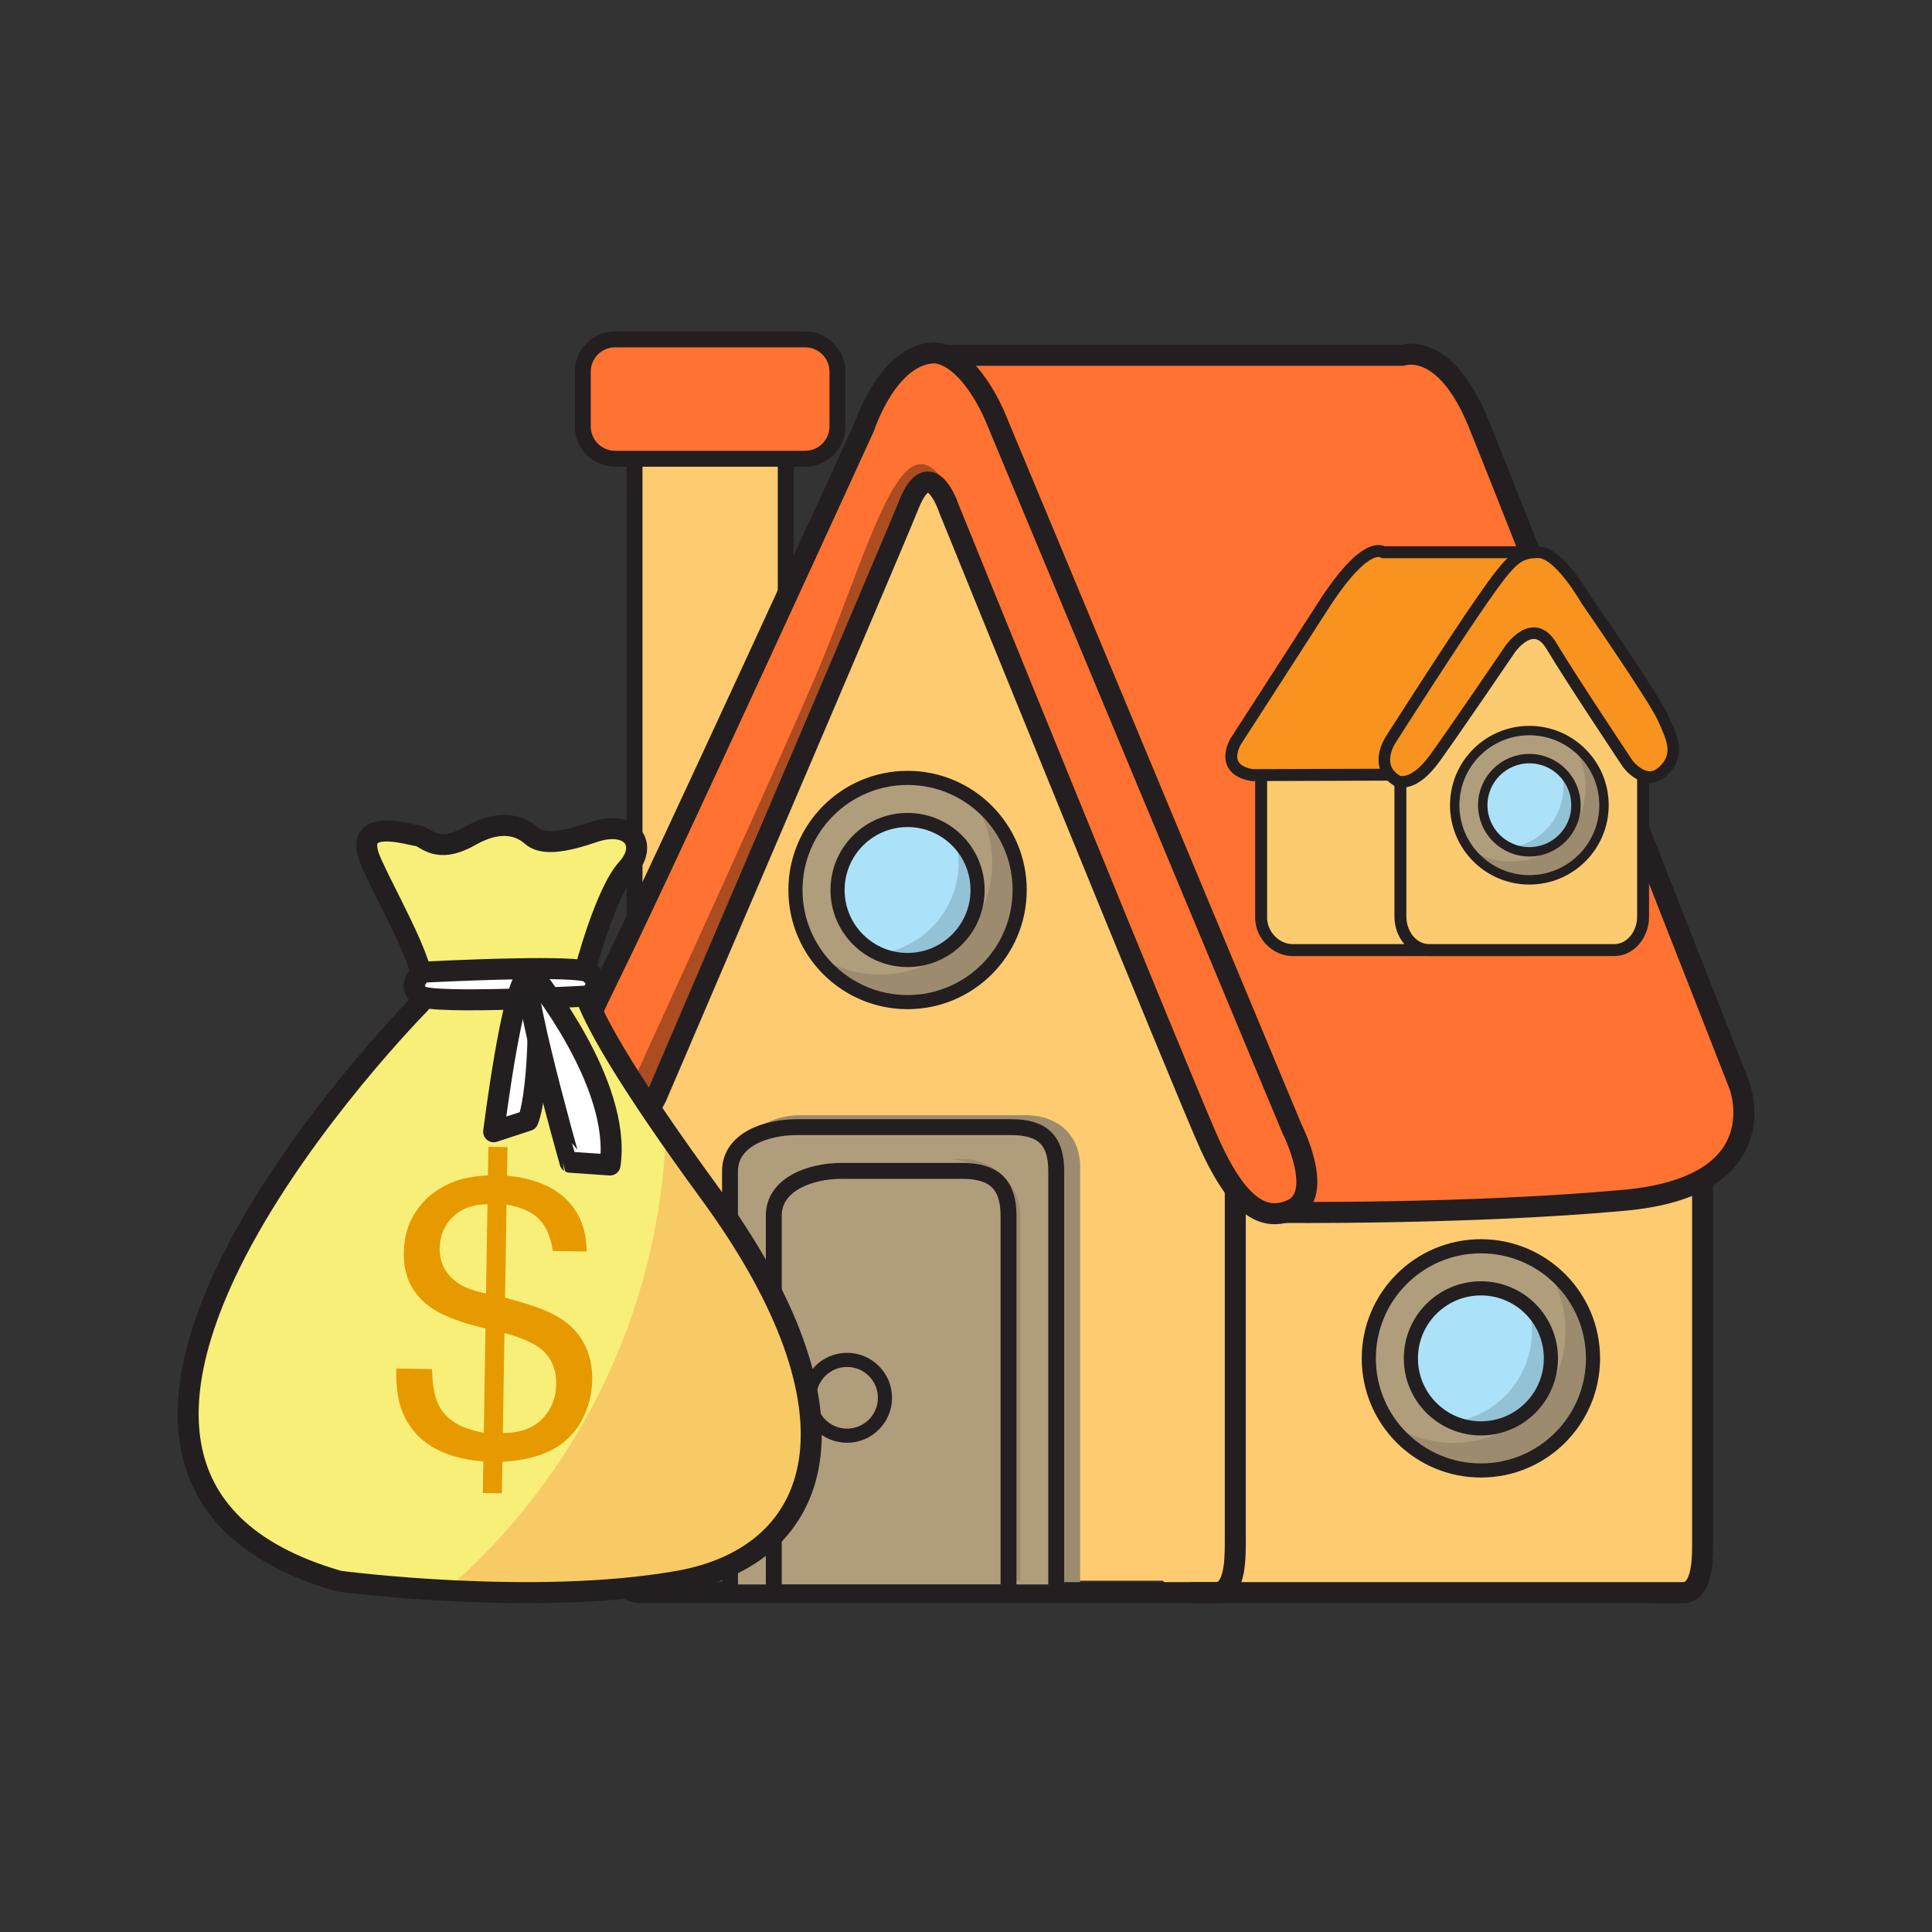
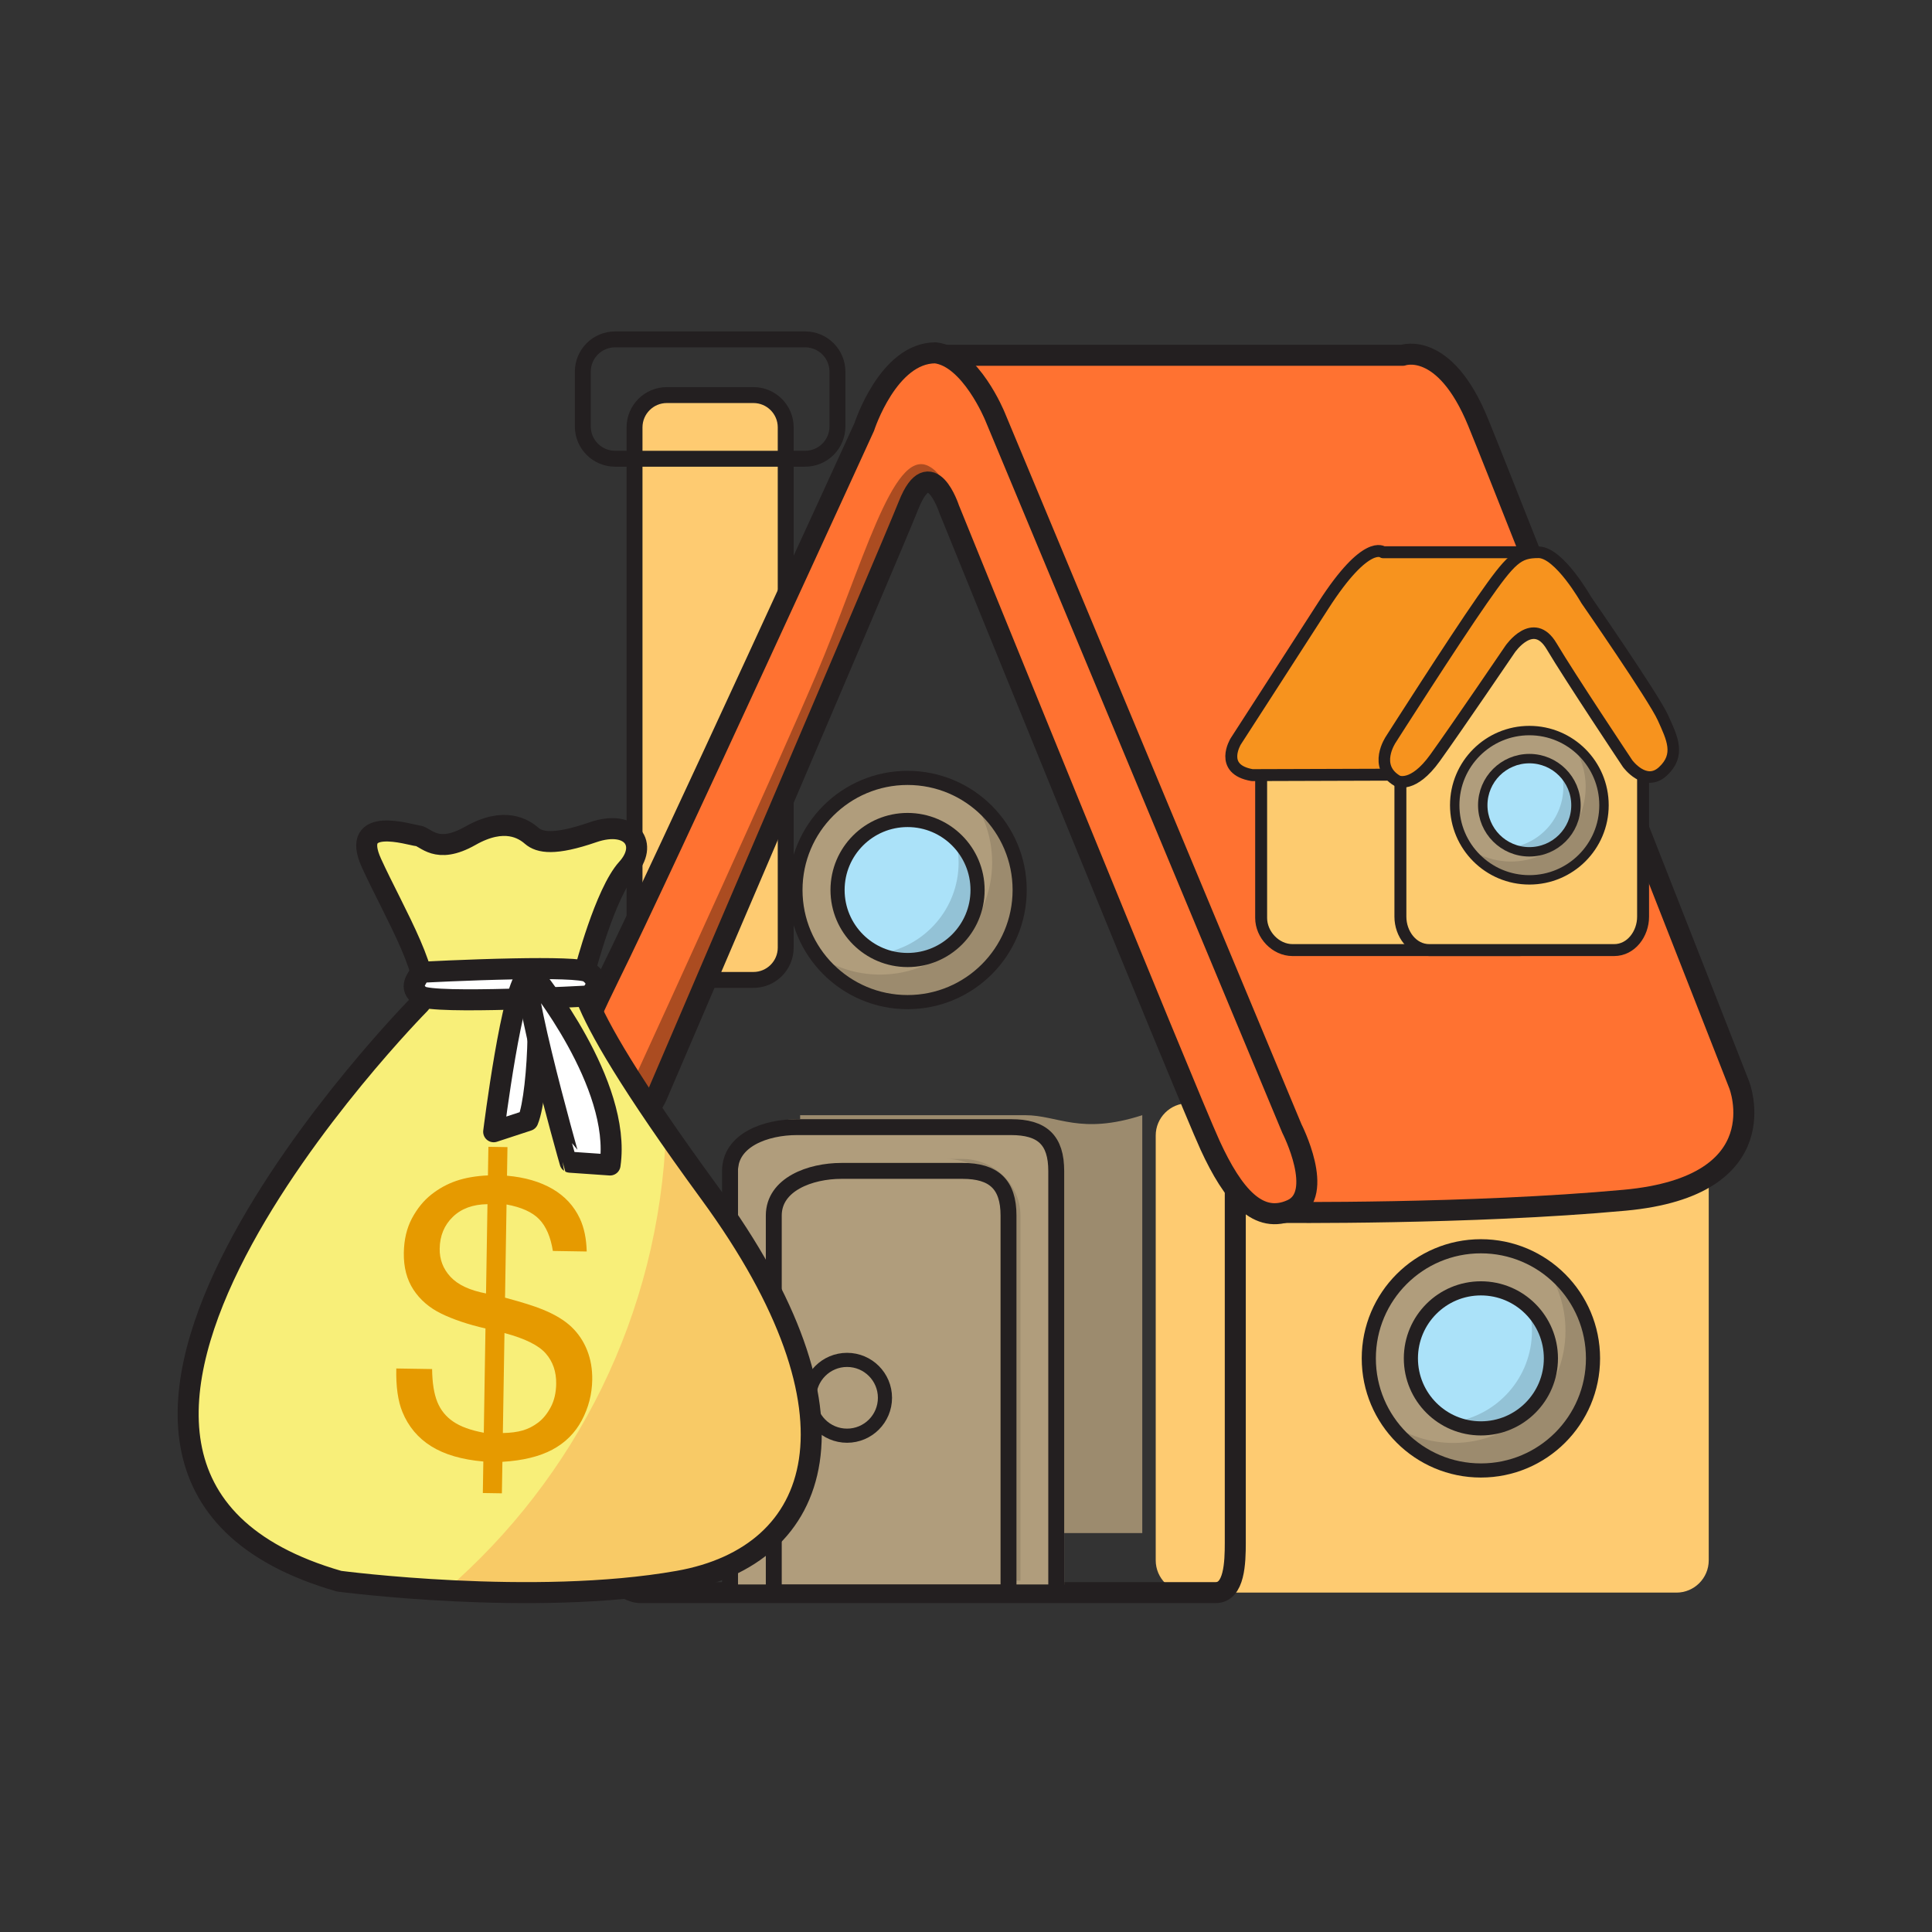
<svg xmlns="http://www.w3.org/2000/svg" version="1.1" id="圖層_1" x="0px" y="0px" width="400px" height="400px" viewBox="0 0 400 400" enable-background="new 0 0 400 400" xml:space="preserve">
  <rect x="0" y="0" width="400" height="400" fill="#333333" stroke="none" />
  <g>
    <g>
      <g>
        <g>
          <path fill="#FECB71" d="M162.674,196.195c0,3.691-2.993,6.688-6.687,6.688h-17.926c-3.694,0-6.688-2.997-6.688-6.688V88.485      c0-3.695,2.994-6.688,6.688-6.688h17.926c3.694,0,6.687,2.993,6.687,6.688V196.195z" />
          <path fill="none" stroke="#231F20" stroke-width="3.295" stroke-linecap="round" stroke-linejoin="round" stroke-miterlimit="10" d="      M162.674,196.195c0,3.691-2.993,6.688-6.687,6.688h-17.926c-3.694,0-6.688-2.997-6.688-6.688V88.485      c0-3.695,2.994-6.688,6.688-6.688h17.926c3.694,0,6.687,2.993,6.687,6.688V196.195z" />
        </g>
        <g>
-           <path fill="#FF7231" d="M173.383,88.289c0,3.693-2.994,6.688-6.688,6.688h-39.342c-3.694,0-6.688-2.995-6.688-6.688V76.953      c0-3.694,2.994-6.688,6.688-6.688h39.342c3.694,0,6.688,2.994,6.688,6.688L173.383,88.289L173.383,88.289z" />
          <path fill="none" stroke="#231F20" stroke-width="3.295" stroke-linecap="round" stroke-linejoin="round" stroke-miterlimit="10" d="      M173.383,88.289c0,3.693-2.994,6.688-6.688,6.688h-39.342c-3.694,0-6.688-2.995-6.688-6.688V76.953      c0-3.694,2.994-6.688,6.688-6.688h39.342c3.694,0,6.688,2.994,6.688,6.688L173.383,88.289L173.383,88.289z" />
        </g>
      </g>
      <path fill="#FECB71" d="M353.775,323.045c0,3.693-2.994,6.688-6.688,6.688h-101.12c-3.693,0-6.688-2.994-6.688-6.688v-87.941    c0-3.693,2.994-6.688,6.688-6.688h101.12c3.694,0,6.688,2.994,6.688,6.688V323.045z" />
-       <path fill="none" stroke="#231F20" stroke-width="4.35" stroke-linecap="round" stroke-linejoin="round" stroke-miterlimit="10" d="    M247.068,228.416h101.377c3.693,0,4.059,0.328,4.059,4.023v87.774c0,3.692-0.365,9.521-4.059,9.521H247.068" />
      <path fill="#FF7231" d="M193.151,72.737H290.4c0,0,8.64-1.934,15.605,15.065c6.966,16.998,54.058,138.407,54.058,138.407    s8.36,20.383-23.686,23.335c-32.044,2.952-72.032,1.89-72.032,1.89" />
      <path fill="none" stroke="#231F20" stroke-width="4.35" stroke-linecap="round" stroke-linejoin="round" stroke-miterlimit="10" d="    M360.063,224.547c0,0-47.092-120.171-54.058-137.17C299.04,70.379,290.4,73.561,290.4,73.561h-96.97l71.056,177.455    c0,0,39.848,0.43,71.892-2.523C368.424,245.542,360.063,224.547,360.063,224.547z" />
-       <path fill="#FECB71" d="M253.994,221.601L253.994,221.601c0,0-46.922-100.898-56.991-120.96    c-10.067-20.063-10.288-12.54-10.288-12.54l-61.637,131.649c-1.704,1.374-2.766,3.548-2.766,6.003v93.627    c0,4.154,3.117,7.883,7.011,7.883h119.069c3.896,0,6.538-3.729,6.538-7.883v-93.627    C254.93,224.217,254.715,222.791,253.994,221.601z" />
-       <path fill="#9C8B6E" d="M212.253,230.888h-46.596c-6.798,0-12.867,4.151-12.867,10.682v86.517h70.839v-86.517    C223.629,235.039,219.052,230.888,212.253,230.888z" />
+       <path fill="#9C8B6E" d="M212.253,230.888h-46.596v86.517h70.839v-86.517    C223.629,235.039,219.052,230.888,212.253,230.888z" />
      <path fill="none" stroke="#231F20" stroke-width="4.35" stroke-linecap="round" stroke-linejoin="round" stroke-miterlimit="10" d="    M256.055,221.601L256.055,221.601c0,0-46.305-100.898-56.375-120.96C189.611,80.577,189.7,88.1,189.7,88.1l-62.717,131.649    c-1.704,1.374-3.847,3.548-3.847,6.003v93.627c0,4.154,5.589,10.354,9.482,10.354h119.069c3.895,0,4.066-6.199,4.066-10.354    v-93.627C255.754,224.217,256.775,222.791,256.055,221.601z" />
      <g>
        <path fill="#FF7231" d="M205.971,86.147l61.506,147.517c0,0,6.95,13.602,0,16.785c-6.951,3.182-12.186-2.998-16.922-13.292     c-4.737-10.29-54.059-131.783-54.059-131.783s-3.9-11.981-8.36-0.836c-4.457,11.146-52.208,122.468-52.208,122.468     s-6.618,13.73-14.054,10.151c-7.437-3.577-7.301-11.687,4.125-34.813c11.423-23.128,52.942-113.968,52.942-113.968     s4.935-15.324,14.728-15.324C200.955,73.887,205.971,86.147,205.971,86.147z" />
        <path fill="#AB4C21" d="M192.177,96.458c-7.385-3.623-13.554,20.619-23.288,43.467c-8.384,19.686-31.173,69.491-37.327,82.915     l0.436,0.176c0,0-3.981,7.427-8.279,14.687c6.651,0.825,12.209-10.696,12.209-10.696s47.751-111.321,52.208-122.468     c4.023-10.056,7.591-1.287,8.25,0.525C196.162,101.375,195.1,97.891,192.177,96.458z" />
        <path fill="none" stroke="#231F20" stroke-width="4.35" stroke-linecap="round" stroke-linejoin="round" stroke-miterlimit="10" d="     M205.971,86.147l61.506,147.517c0,0,6.95,13.602,0,16.785c-6.951,3.182-12.186-2.998-16.922-13.292     c-4.737-10.29-54.059-131.783-54.059-131.783s-3.9-11.981-8.36-0.836c-4.457,11.146-52.208,122.468-52.208,122.468     s-6.618,13.73-14.054,10.151c-7.437-3.577-7.301-11.687,4.125-34.813c11.423-23.128,52.942-113.968,52.942-113.968     s4.935-15.324,14.728-15.324C200.955,73.887,205.971,86.147,205.971,86.147z" />
      </g>
      <g>
        <path fill="#B09D7C" d="M209.313,231.711h-44.306c-6.463,0-12.218,4.295-12.218,10.76v85.615h67.544v-85.615     C220.334,236.006,215.777,231.711,209.313,231.711z" />
        <path fill="#9C8B6E" d="M199.283,239.949h-3.346c6.465,0,12.041,5.253,12.041,11.716v75.597h3.295v-75.597     C211.273,245.202,205.746,239.949,199.283,239.949z" />
        <path fill="none" stroke="#231F20" stroke-width="3.295" stroke-linecap="round" stroke-linejoin="round" stroke-miterlimit="10" d="     M209.313,233.359h-44.306c-6.463,0-13.866,2.646-13.866,9.111v87.262h67.544v-87.262     C218.687,236.006,215.777,233.359,209.313,233.359z" />
        <path fill="none" stroke="#231F20" stroke-width="3.295" stroke-linecap="round" stroke-linejoin="round" stroke-miterlimit="10" d="     M160.203,329.732h48.599v-78.067c0-6.463-3.056-9.245-9.519-9.245h-25.079c-6.465,0-14.001,2.782-14.001,9.245V329.732z" />
        <circle fill="none" stroke="#231F20" stroke-width="2.926" stroke-linecap="round" stroke-linejoin="round" stroke-miterlimit="10" cx="175.375" cy="289.398" r="7.847" />
      </g>
      <g>
        <circle fill="#B09D7C" cx="187.9" cy="184.266" r="23.21" />
        <path fill="#9C8B6E" d="M201.211,165.255c2.644,3.77,4.199,8.358,4.199,13.311c0,12.82-10.391,23.21-23.209,23.21     c-4.954,0-9.541-1.556-13.312-4.2c4.198,5.984,11.145,9.901,19.011,9.901c12.819,0,23.211-10.391,23.211-23.21     C211.112,176.401,207.195,169.454,201.211,165.255z" />
        <circle fill="#ABE2F9" cx="187.9" cy="184.266" r="14.494" />
        <path fill="#93C2D6" d="M197.828,173.727c0.406,1.548,0.643,3.164,0.643,4.84c0,9.666-7.181,17.636-16.494,18.917     c1.811,0.812,3.812,1.276,5.924,1.276c8.006,0,14.496-6.488,14.496-14.494C202.395,180.108,200.633,176.369,197.828,173.727z" />
        <circle fill="none" stroke="#231F20" stroke-width="2.926" stroke-linecap="round" stroke-linejoin="round" stroke-miterlimit="10" cx="187.9" cy="184.266" r="23.21" />
        <circle fill="none" stroke="#231F20" stroke-width="2.926" stroke-linecap="round" stroke-linejoin="round" stroke-miterlimit="10" cx="187.9" cy="184.266" r="14.494" />
      </g>
      <g>
        <circle fill="#B09D7C" cx="306.605" cy="281.236" r="23.21" />
        <path fill="#9C8B6E" d="M319.916,262.227c2.643,3.768,4.201,8.355,4.201,13.31c0,12.817-10.392,23.21-23.211,23.21     c-4.954,0-9.541-1.557-13.31-4.202c4.198,5.987,11.144,9.902,19.009,9.902c12.82,0,23.213-10.392,23.213-23.21     C329.816,273.369,325.9,266.424,319.916,262.227z" />
        <circle fill="#ABE2F9" cx="306.604" cy="281.236" r="14.495" />
        <path fill="#93C2D6" d="M316.533,270.697c0.404,1.547,0.643,3.163,0.643,4.839c0,9.665-7.182,17.634-16.494,18.917     c1.811,0.812,3.812,1.275,5.923,1.275c8.005,0,14.495-6.488,14.495-14.492C321.1,277.078,319.337,273.339,316.533,270.697z" />
        <circle fill="none" stroke="#231F20" stroke-width="2.926" stroke-linecap="round" stroke-linejoin="round" stroke-miterlimit="10" cx="306.605" cy="281.236" r="23.21" />
        <circle fill="none" stroke="#231F20" stroke-width="2.926" stroke-linecap="round" stroke-linejoin="round" stroke-miterlimit="10" cx="306.604" cy="281.236" r="14.495" />
      </g>
      <g>
        <g>
          <path fill="#FDCB6F" d="M321.65,189.656c0,3.45-3.071,6.638-6.596,6.638h-47.046c-3.522,0-6.489-3.187-6.489-6.638v-39.059      c0-3.45,2.967-7.021,6.489-7.021h47.046c3.522,0,6.596,3.571,6.596,7.021V189.656z" />
          <path fill="none" stroke="#231F20" stroke-width="2.471" stroke-linecap="round" stroke-linejoin="round" stroke-miterlimit="10" d="      M321.238,190.046c0,3.45-3.06,6.659-6.582,6.659H267.61c-3.522,0-6.503-3.208-6.503-6.659v-39.057      c0-3.453,2.979-7.002,6.503-7.002h47.046c3.522,0,6.582,3.549,6.582,7.002V190.046z" />
        </g>
        <g>
          <g>
            <path fill="#FDCB6F" d="M331.504,136.986h-1.896l-11.364-11.669l-13.154,11.809l-16.388,22.79V189.8       c0,3.521,3.693,6.492,7.217,6.492h38.274c3.523,0,6.403-2.969,6.403-6.492v-37.584L331.504,136.986z" />
            <path fill="none" stroke="#231F20" stroke-width="2.471" stroke-linecap="round" stroke-linejoin="round" stroke-miterlimit="10" d="       M331.504,137.397h-1.896l-11.364-11.875l-12.536,11.705l-15.77,22.688V189.8c0,3.521,2.457,6.905,5.98,6.905h38.274       c3.523,0,5.991-3.382,5.991-6.905v-37.584L331.504,137.397z" />
          </g>
          <g>
            <line fill="none" x1="285.406" y1="114.745" x2="313.413" y2="114.745" />
            <line fill="none" x1="285.406" y1="114.745" x2="313.413" y2="114.745" />
            <path fill="#F7931E" d="M318.243,114.745h-31.896c0,0-3.388-3.141-12.358,10.814c-8.974,13.954-18.141,28.035-18.141,28.035       s-3.589,5.743,3.388,6.938l28.543,0.088L318.243,114.745z" />
            <path fill="none" stroke="#231F20" stroke-width="2.471" stroke-linecap="round" stroke-linejoin="round" stroke-miterlimit="10" d="       M318.243,114.333h-31.896c0,0-3.388-2.936-12.358,11.019c-8.974,13.954-18.141,28.138-18.141,28.138s-3.589,5.792,3.388,6.989       l28.543-0.09L318.243,114.333z" />
          </g>
          <g>
            <path fill="#F7931E" d="M328.411,124.214c0,0-5.581-9.867-9.868-9.867c-4.285,0-5.68,1.296-11.66,9.867       c-5.981,8.571-18.939,28.905-18.939,28.905s-3.788,5.581,1.396,8.573c0,0,3.19,1.594,7.774-4.787       c4.584-6.378,15.551-22.525,15.551-22.525s4.785-6.978,8.572-0.6c3.787,6.379,15.747,24.321,15.747,24.321       s3.655,4.984,7.31,1.595c3.656-3.388,1.928-6.844,0-11.097C342.365,144.348,328.411,124.214,328.411,124.214z" />
            <path fill="none" stroke="#231F20" stroke-width="2.392" stroke-linecap="round" stroke-linejoin="round" stroke-miterlimit="10" d="       M328.411,124.214c0,0-5.581-9.867-9.868-9.867c-4.285,0-5.68,1.296-11.66,9.867c-5.981,8.571-18.939,28.905-18.939,28.905       s-3.788,5.581,1.396,8.573c0,0,3.19,1.594,7.774-4.787c4.584-6.378,15.551-22.525,15.551-22.525s4.785-6.978,8.572-0.6       c3.787,6.379,15.747,24.321,15.747,24.321s3.655,4.984,7.31,1.595c3.656-3.388,1.928-6.844,0-11.097       C342.365,144.348,328.411,124.214,328.411,124.214z" />
          </g>
        </g>
        <g>
          <circle fill="#B09D7C" cx="316.637" cy="166.71" r="15.454" />
          <path fill="#9C8B6E" d="M325.498,154.054c1.762,2.509,2.799,5.563,2.799,8.862c0,8.535-6.92,15.456-15.455,15.456      c-3.299,0-6.354-1.039-8.863-2.799c2.797,3.984,7.422,6.592,12.658,6.592c8.533,0,15.453-6.917,15.453-15.453      C332.09,161.475,329.484,156.849,325.498,154.054z" />
          <circle fill="#ABE2F9" cx="316.637" cy="166.711" r="9.649" />
          <path fill="#93C2D6" d="M323.246,159.693c0.27,1.03,0.43,2.109,0.43,3.223c0,6.436-4.783,11.741-10.982,12.595      c1.205,0.542,2.537,0.85,3.944,0.85c5.329,0,9.649-4.321,9.649-9.65C326.287,163.942,325.114,161.454,323.246,159.693z" />
          <circle fill="none" stroke="#231F20" stroke-width="1.948" stroke-linecap="round" stroke-linejoin="round" stroke-miterlimit="10" cx="316.637" cy="166.71" r="15.454" />
          <circle fill="none" stroke="#231F20" stroke-width="1.948" stroke-linecap="round" stroke-linejoin="round" stroke-miterlimit="10" cx="316.637" cy="166.711" r="9.649" />
        </g>
      </g>
    </g>
    <g>
      <path fill="#F8EF79" d="M86.873,207.867c0,0-95.665,96.787-16.658,119.504c0,0,40.245,5.318,70.26,0    c30.014-5.316,40.045-34.457,6.514-80.303c-33.531-45.845-25.859-46.147-25.859-46.147s4.168-16.071,8.7-21.057    c4.531-4.984,0.906-10.304-7.068-7.554c-7.976,2.752-11.057,2.149-12.688,0.728c-1.631-1.42-5.619-4.016-12.688,0    c-7.069,4.017-9.244,0.152-10.875,0c-1.631-0.151-14.137-4.321-9.606,5.648S90.66,203.848,86.873,207.867z" />
      <g>
        <path fill="#F8EF79" d="M128.9,181.048c0.306-0.439,0.618-0.84,0.929-1.185c4.113-4.525,1.49-9.306-4.99-8.095     C126.306,174.8,127.663,177.896,128.9,181.048z" />
        <path fill="#F8CA66" d="M146.988,247.068c-3.463-4.734-6.463-8.956-9.1-12.768c-1.408,37.916-18.778,71.752-45.602,94.971     c14.065,0.754,32.515,0.877,48.188-1.9C170.488,322.055,180.52,292.914,146.988,247.068z" />
      </g>
      <g>
        <path fill="#E69A00" d="M100.512,275.047c-3.61-0.836-6.655-1.861-9.135-3.067c-2.477-1.208-4.402-2.865-5.78-4.968     c-1.375-2.102-2.037-4.645-1.99-7.625c0.043-2.738,0.606-5.117,1.685-7.143c1.08-2.023,2.408-3.658,3.988-4.909     c1.576-1.251,3.297-2.196,5.159-2.837c1.862-0.643,4.059-1.024,6.584-1.145l0.096-5.92l3.947,0.066l-0.095,5.918     c3.701,0.328,6.833,1.239,9.401,2.729c2.566,1.492,4.46,3.535,5.681,6.135c0.882,1.893,1.355,4.168,1.419,6.828l-7.006-0.113     c-0.462-2.906-1.41-5.098-2.836-6.57c-1.426-1.471-3.679-2.489-6.757-3.051l-0.31,19.291c3.609,0.97,6.214,1.791,7.814,2.463     c2.534,1.035,4.515,2.233,5.944,3.598c1.428,1.367,2.508,2.982,3.245,4.847c0.735,1.862,1.084,3.896,1.05,6.1     c-0.047,2.979-0.771,5.78-2.169,8.403c-1.399,2.621-3.434,4.643-6.099,6.064c-2.668,1.42-6.114,2.258-10.331,2.513l-0.106,6.522     l-3.945-0.063l0.104-6.524c-4.452-0.394-8.048-1.444-10.785-3.155c-2.739-1.708-4.726-4.076-5.968-7.102     c-0.929-2.271-1.353-5.275-1.265-9.003l7.411,0.118c0.034,2.847,0.393,5.115,1.079,6.805c0.684,1.688,1.783,3.049,3.299,4.078     c1.513,1.034,3.62,1.799,6.325,2.3L100.512,275.047z M100.926,249.314c-3.007,0.031-5.399,0.906-7.173,2.625     c-1.773,1.719-2.679,3.903-2.721,6.561c-0.037,2.256,0.708,4.205,2.241,5.856c1.531,1.649,3.982,2.798,7.355,3.442     L100.926,249.314z M104.111,296.694c1.612-0.029,2.983-0.208,4.118-0.538c1.132-0.33,2.203-0.877,3.209-1.641     c1.004-0.764,1.867-1.824,2.588-3.182c0.723-1.357,1.098-2.963,1.125-4.813c0.042-2.523-0.686-4.629-2.175-6.318     c-1.49-1.688-4.334-3.094-8.53-4.205L104.111,296.694z" />
      </g>
      <path fill="none" stroke="#231F20" stroke-width="4.35" stroke-linecap="round" stroke-linejoin="round" stroke-miterlimit="10" d="    M86.873,207.867c0,0-95.665,96.787-16.658,119.504c0,0,40.245,5.318,70.26,0c30.014-5.316,40.045-34.457,6.514-80.303    c-33.531-45.845-25.859-46.147-25.859-46.147s4.168-16.071,8.7-21.057c4.531-4.984,0.906-10.304-7.068-7.554    c-7.976,2.752-11.057,2.149-12.688,0.728c-1.631-1.42-5.619-4.016-12.688,0c-7.069,4.017-9.244,0.152-10.875,0    c-1.631-0.151-14.137-4.321-9.606,5.648S90.66,203.848,86.873,207.867z" />
      <path fill="#FFFFFF" d="M87.057,201.3c0,0,32.436-1.715,34.831,0c3.412,2.444,0,4.907,0,4.907s-32.282,1.785-34.831,0    C84.509,204.424,86.333,202.705,87.057,201.3z" />
      <path fill="none" stroke="#231F20" stroke-width="4.35" stroke-linecap="round" stroke-linejoin="round" stroke-miterlimit="10" d="    M87.057,201.3c0,0,10.024-0.53,19.338-0.707c7.439-0.141,14.429-0.056,15.492,0.707c3.412,2.444,0,4.907,0,4.907    s-32.282,1.785-34.831,0C84.509,204.424,86.333,202.705,87.057,201.3z" />
      <g>
        <path fill="#FFFFFF" d="M102.21,234.318c0,0,3.891-31.211,7.086-32.276c3.194-1.063,2.383,24.228,0.01,29.95L102.21,234.318z" />
        <path fill="none" stroke="#231F20" stroke-width="4.35" stroke-linecap="round" stroke-linejoin="round" stroke-miterlimit="10" d="     M102.21,234.318c0,0,3.891-31.211,7.086-32.276c3.194-1.063,2.383,24.228,0.01,29.95L102.21,234.318z" />
        <path fill="#FFFFFF" d="M110.768,202.371c0,0,17.991,22.01,15.536,38.826l-8.287-0.574     C118.016,240.623,104.692,193.705,110.768,202.371z" />
        <path fill="none" stroke="#231F20" stroke-width="4.35" stroke-linecap="round" stroke-linejoin="round" stroke-miterlimit="10" d="     M110.768,202.371c0,0,17.991,22.01,15.536,38.826l-8.287-0.574C118.016,240.623,104.692,193.705,110.768,202.371z" />
      </g>
    </g>
  </g>
</svg>